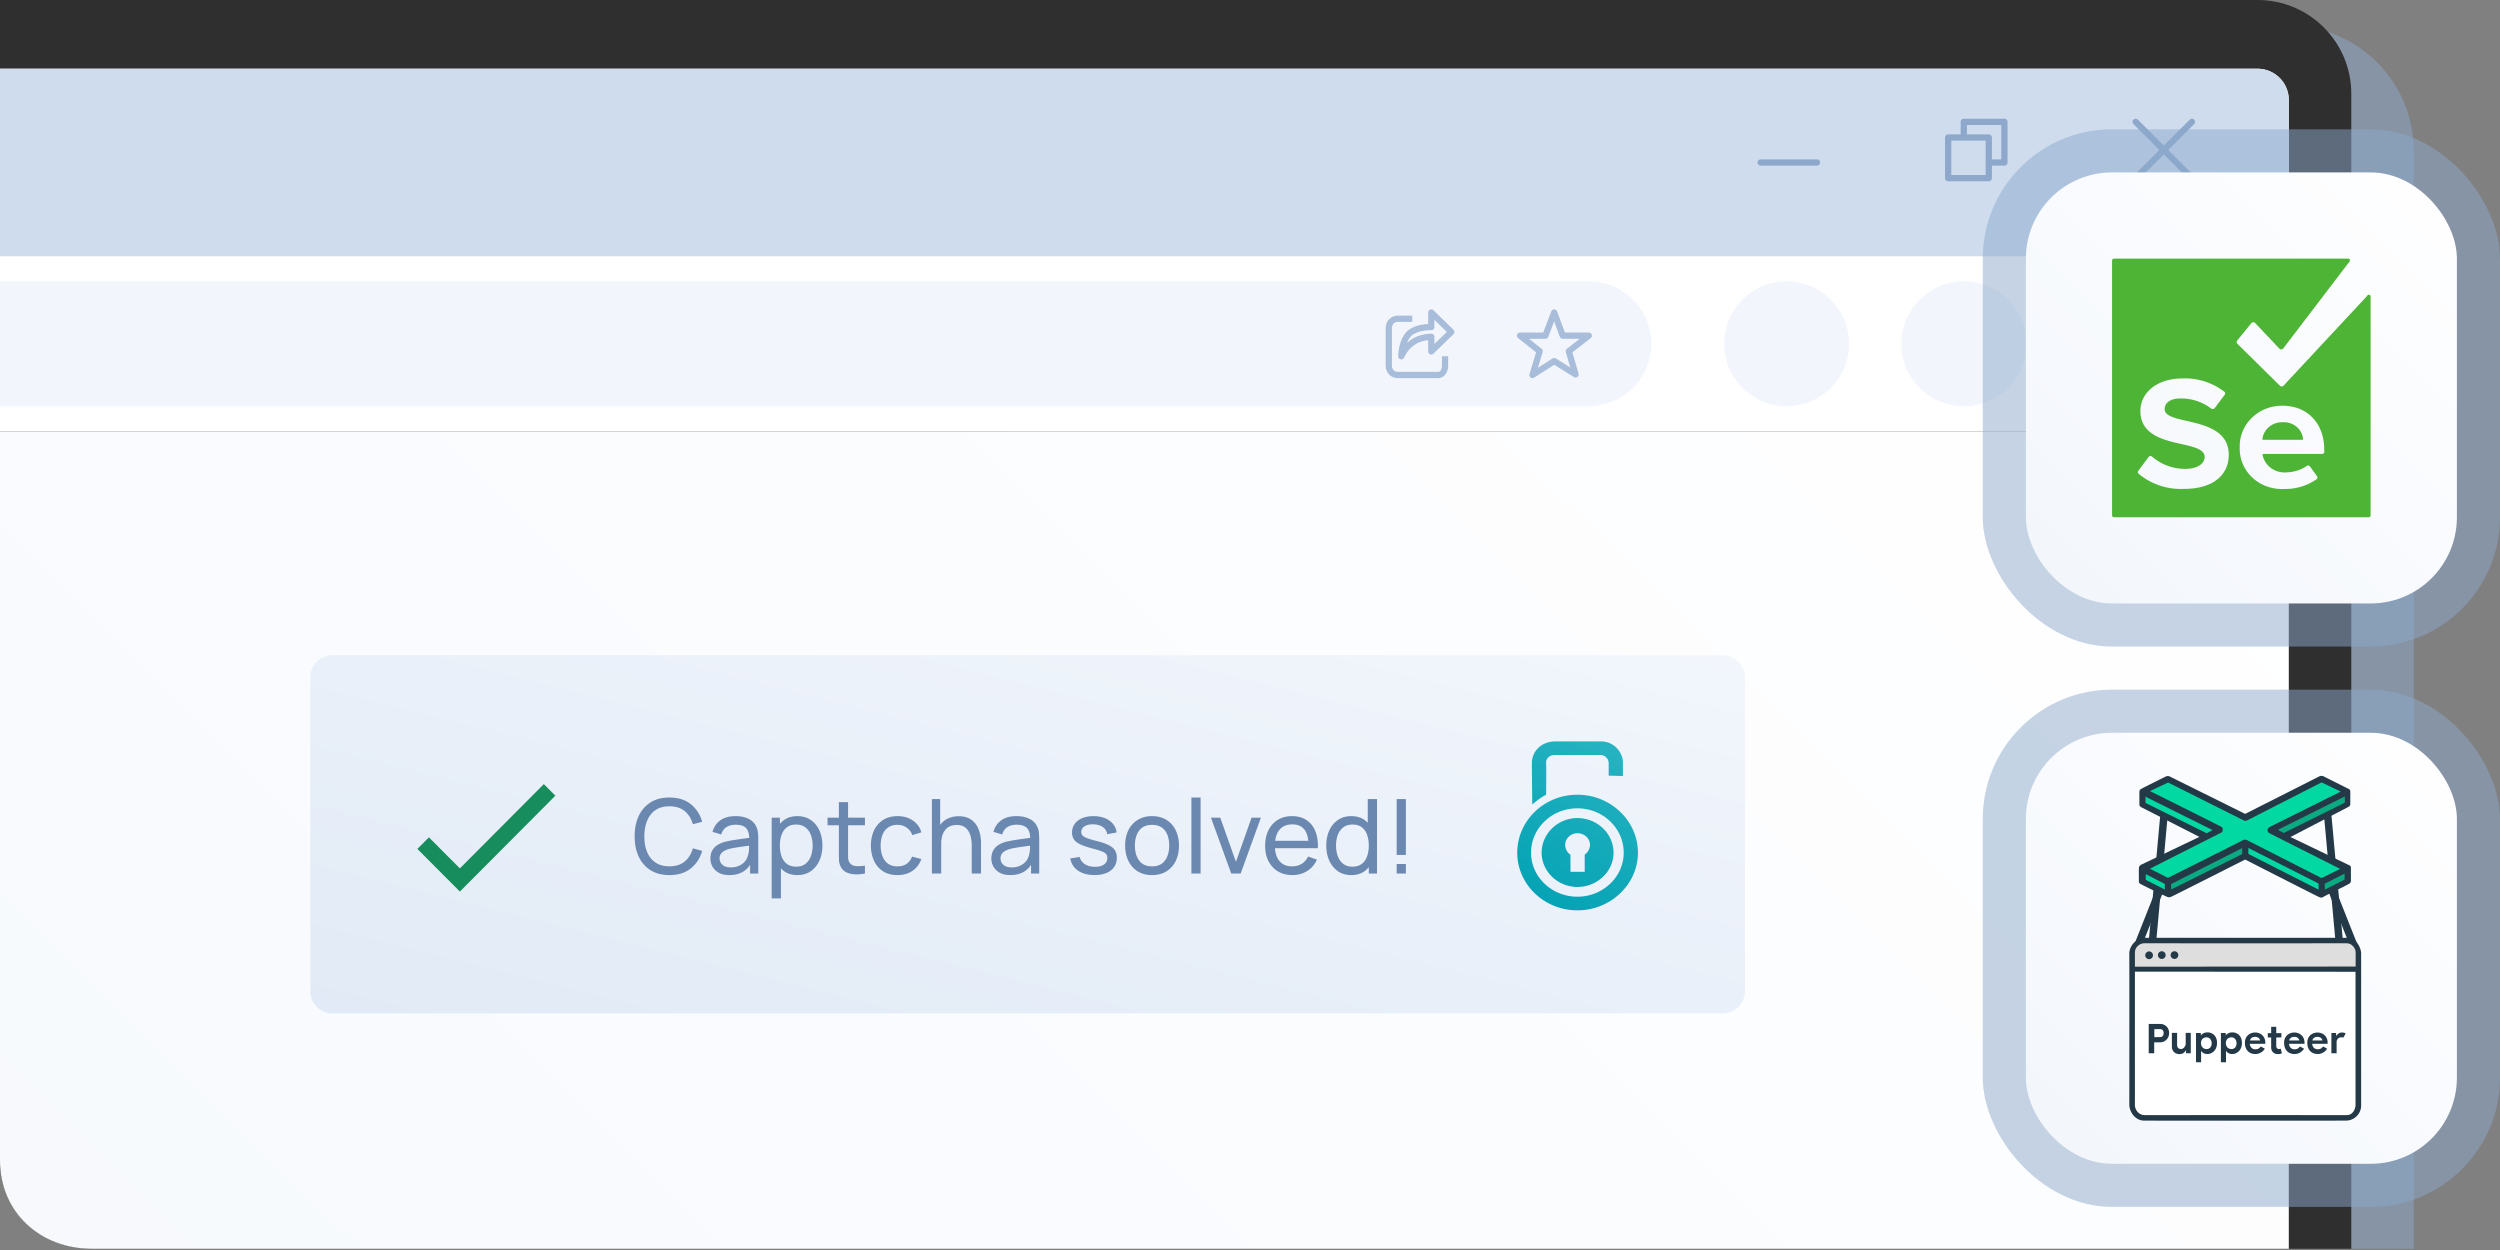
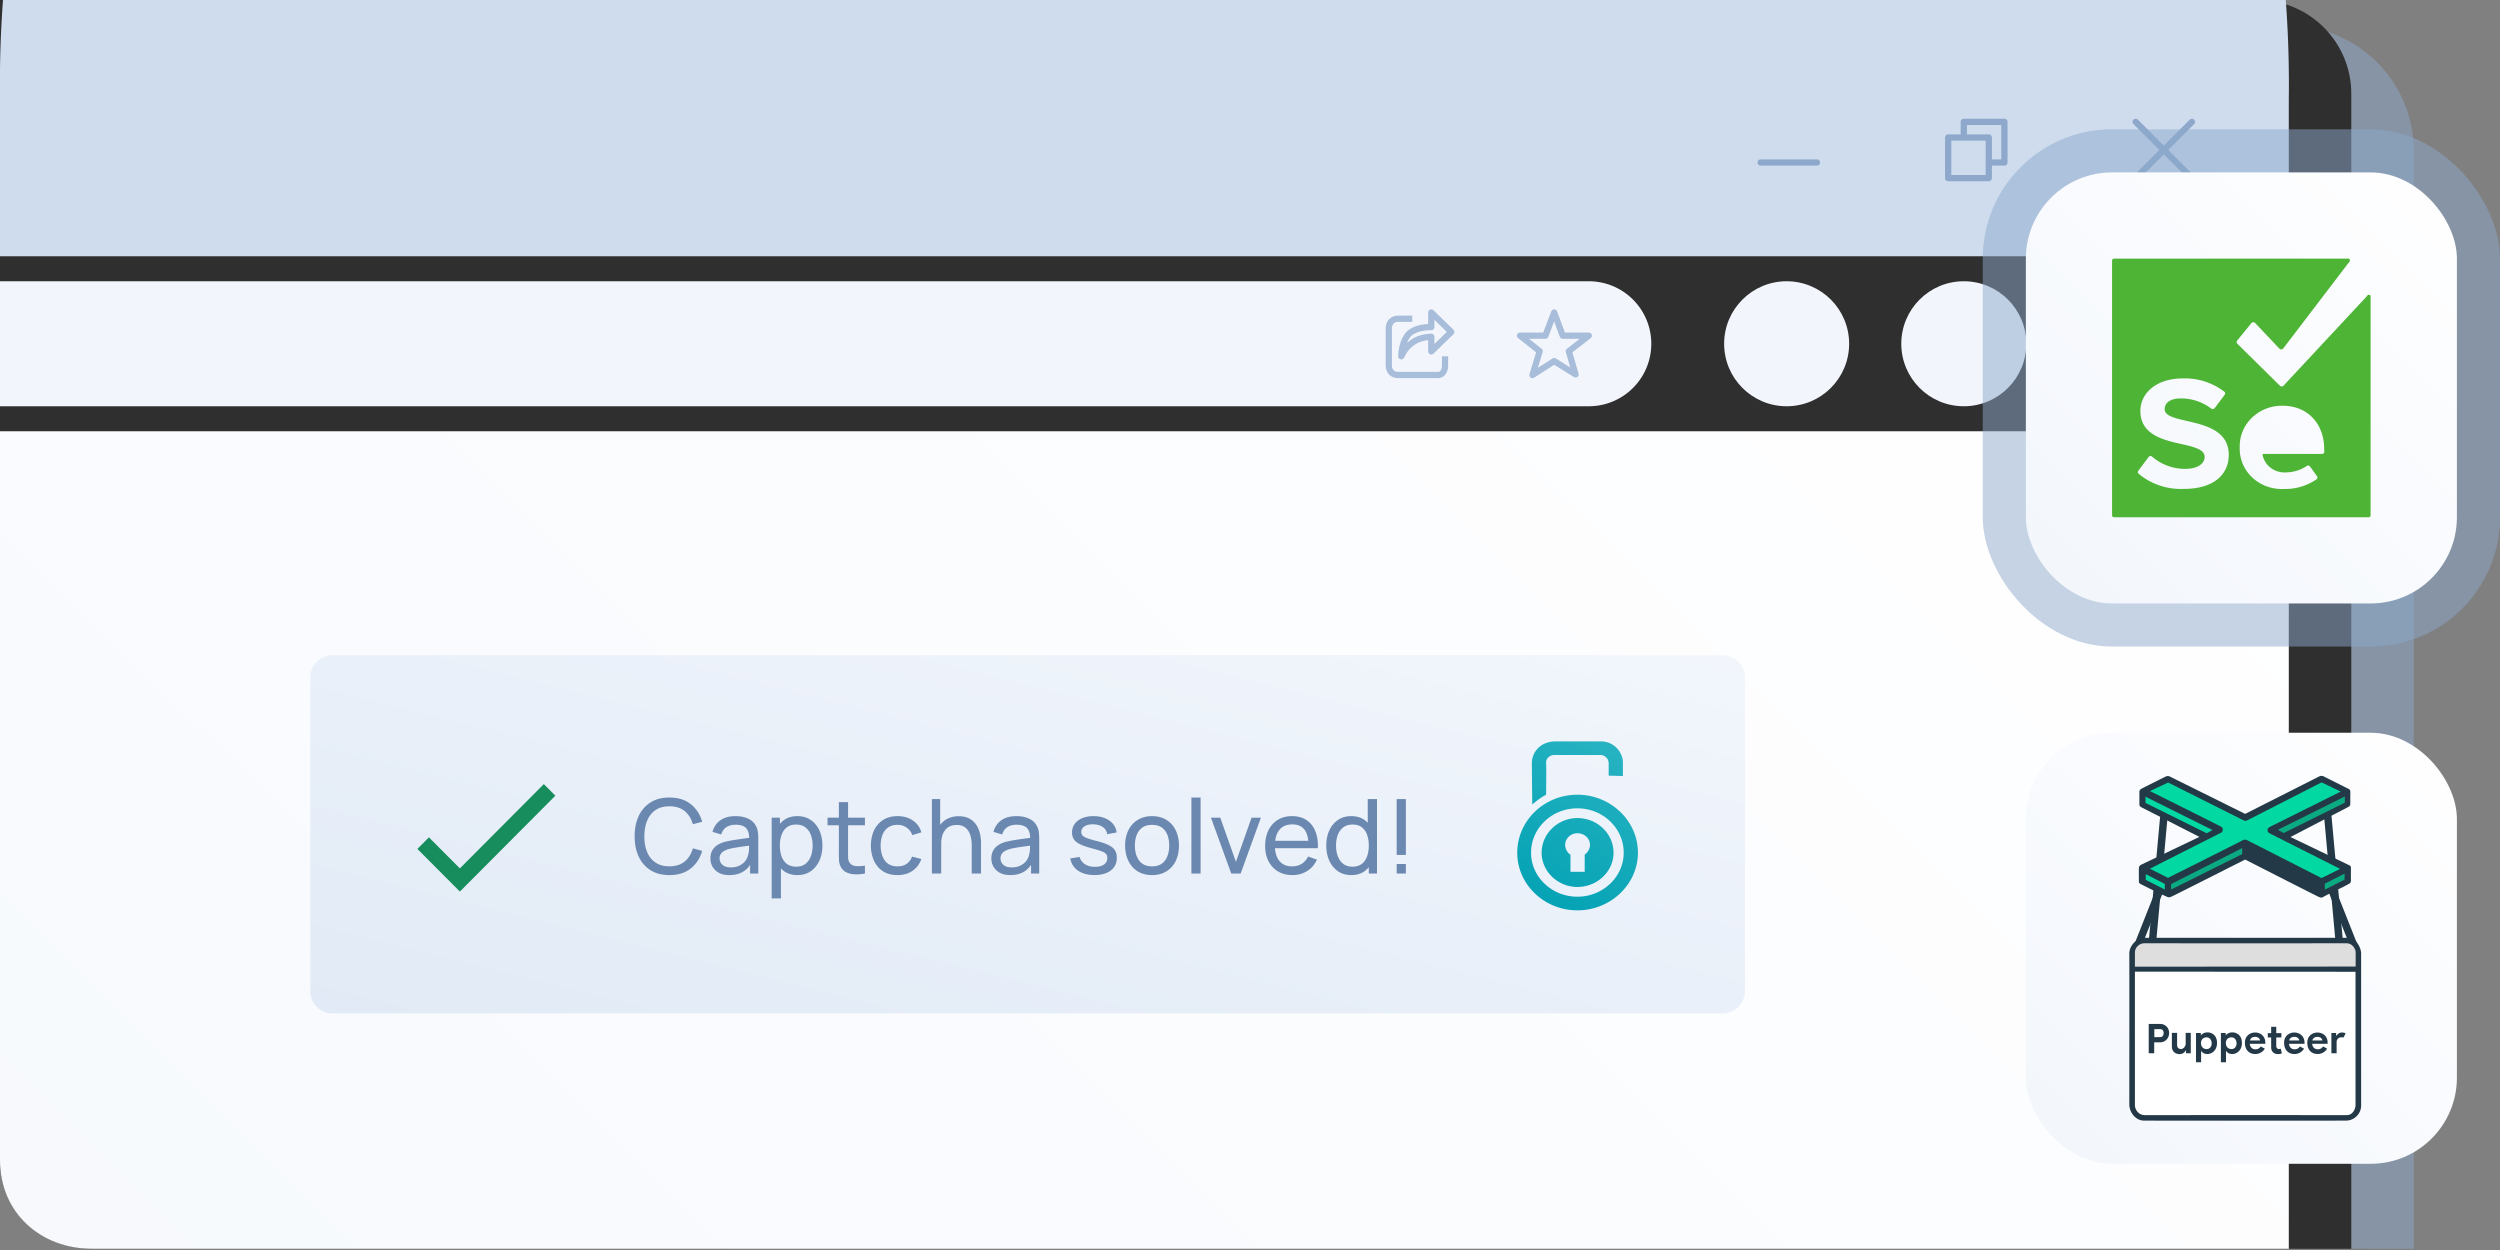
<svg xmlns="http://www.w3.org/2000/svg" width="290" height="145" fill="none">
  <rect width="100%" height="100%" fill="#808080" stroke="none" />
  <path fill="#8da8ca" d="M0 2.99h265.5c8.008 0 14.5 6.491 14.5 14.5v127.37l-269.316-.636C4.678 144.224 0 139.991 0 133.985z" opacity=".5" />
  <path fill="#2f2f2f" d="M0 0h261.875c6.006 0 10.875 4.869 10.875 10.875V144.86H10.853C4.847 144.86 0 140.627 0 134.621z" />
  <path fill="url(#a)" d="M0 50.025h265.5v94.835H10.684C4.678 144.86 0 140.627 0 134.621z" />
  <path fill="url(#b)" d="M36 78.597A2.59 2.59 0 0 1 38.587 76H199.83a2.59 2.59 0 0 1 2.587 2.597v36.353a2.59 2.59 0 0 1-2.587 2.597H38.587A2.59 2.59 0 0 1 36 114.95z" />
  <path fill="url(#c)" fill-rule="evenodd" d="M182.976 92.187c3.866 0 7.024 3.026 7.024 6.73 0 3.657-3.158 6.683-7.024 6.683S176 102.574 176 98.916c0-3.703 3.111-6.729 6.976-6.729m-5.232 1.13s.424-.362.801-.633a8 8 0 0 1 .802-.497s.047-3.251 0-3.748c0-.452.424-.858.943-.858h5.373c.472 0 .943.406.943.948v1.445l1.65.045v-1.58c0-1.039-.896-2.439-2.593-2.439h-5.185c-1.838 0-2.781 1.31-2.781 2.484 0 1.22.047 4.832.047 4.832m5.232 1.58c2.31 0 4.196 1.806 4.196 4.02 0 2.167-1.886 3.973-4.196 3.973-2.262 0-4.148-1.806-4.148-3.974 0-2.213 1.886-4.02 4.148-4.02m0 1.761c.802 0 1.462.587 1.462 1.355 0 .451-.283.903-.613 1.129v1.987h-1.65V99.14c-.377-.226-.613-.677-.613-1.13 0-.767.66-1.354 1.414-1.354m0-2.89c2.97 0 5.374 2.303 5.374 5.148 0 2.8-2.404 5.103-5.374 5.103s-5.373-2.303-5.373-5.103c0-2.845 2.404-5.148 5.373-5.148" clip-rule="evenodd" />
  <path fill="#6b89b0" d="M77.65 101.511q-1.29 0-2.19-.57a3.66 3.66 0 0 1-1.374-1.584q-.468-1.014-.468-2.346t.468-2.346a3.66 3.66 0 0 1 1.374-1.584q.9-.57 2.19-.57 1.5 0 2.466.762.972.762 1.338 2.052l-1.086.288q-.264-.966-.942-1.524t-1.776-.558q-.966 0-1.608.438t-.966 1.224q-.324.78-.33 1.818-.006 1.032.318 1.818.324.78.972 1.224.648.438 1.614.438 1.098 0 1.776-.558.678-.564.942-1.524l1.086.288q-.366 1.284-1.338 2.052-.966.762-2.466.762m6.962 0q-.726 0-1.218-.264a1.9 1.9 0 0 1-.738-.708 1.9 1.9 0 0 1-.246-.96q0-.51.192-.882.198-.378.552-.624.354-.252.846-.396a10 10 0 0 1 1.032-.216 35 35 0 0 1 1.164-.174q.588-.078 1.098-.15l-.384.222q.018-.864-.348-1.278-.36-.414-1.248-.414-.588 0-1.032.27-.438.264-.618.864l-1.014-.306q.234-.852.906-1.338t1.77-.486q.882 0 1.512.318.636.312.912.948.138.3.174.654.036.348.036.732v4.008h-.948v-1.554l.222.144q-.366.786-1.026 1.188-.654.402-1.596.402m.162-.894q.576 0 .996-.204.426-.21.684-.546.258-.342.336-.744.09-.3.096-.666.012-.372.012-.57l.372.162q-.522.072-1.026.138t-.954.144q-.45.072-.81.174a2.6 2.6 0 0 0-.498.216 1.1 1.1 0 0 0-.372.342.9.9 0 0 0-.138.51q0 .264.132.504.138.24.42.39.288.15.75.15m7.722.894q-.912 0-1.536-.45a2.85 2.85 0 0 1-.948-1.23 4.6 4.6 0 0 1-.318-1.746q0-.978.318-1.752.324-.774.948-1.218.63-.444 1.542-.444.9 0 1.548.45.654.444 1.002 1.218t.348 1.746-.348 1.746a2.93 2.93 0 0 1-1.002 1.23q-.648.45-1.554.45m-2.982 2.7v-9.36h.954v4.77h.12v4.59zm2.85-3.678q.642 0 1.062-.324t.63-.876q.21-.558.21-1.248 0-.684-.21-1.236a1.9 1.9 0 0 0-.636-.876q-.426-.324-1.086-.324-.63 0-1.044.312-.414.306-.618.858a3.6 3.6 0 0 0-.204 1.266q0 .708.198 1.266.204.552.624.87.42.312 1.074.312m7.969.798a4.8 4.8 0 0 1-1.14.09 2.5 2.5 0 0 1-.996-.222 1.43 1.43 0 0 1-.666-.648 1.9 1.9 0 0 1-.21-.774 30 30 0 0 1-.012-.894V93.05h1.068v5.784q0 .396.006.678.012.282.126.486.216.384.684.45.474.066 1.14-.036zm-4.338-5.598v-.882h4.338v.882zm8.114 5.778q-.984 0-1.674-.438a2.85 2.85 0 0 1-1.044-1.218q-.36-.774-.372-1.764.012-1.014.378-1.782a2.84 2.84 0 0 1 1.062-1.206q.69-.432 1.662-.432 1.026 0 1.764.504.744.504.996 1.38l-1.056.318a1.74 1.74 0 0 0-.666-.876 1.8 1.8 0 0 0-1.05-.312q-.666 0-1.098.312a1.8 1.8 0 0 0-.642.852q-.21.54-.216 1.242.012 1.08.498 1.746.492.66 1.458.66.636 0 1.056-.288.42-.294.636-.846l1.08.282q-.336.906-1.05 1.386t-1.722.48m8.611-.18v-3.246q0-.462-.084-.888a2.2 2.2 0 0 0-.282-.762 1.46 1.46 0 0 0-.54-.54q-.336-.198-.852-.198a1.9 1.9 0 0 0-.732.138 1.4 1.4 0 0 0-.558.408 2 2 0 0 0-.366.696 3.4 3.4 0 0 0-.126.978l-.702-.216q0-.942.336-1.614.342-.678.954-1.038.618-.366 1.452-.366.63 0 1.074.198t.738.528q.294.324.462.732.168.402.234.822.072.414.072.786v3.582zm-4.62 0v-8.64h.96v4.77h.12v3.87zm9.102.18q-.726 0-1.218-.264a1.9 1.9 0 0 1-.738-.708 1.9 1.9 0 0 1-.246-.96q0-.51.192-.882.198-.378.552-.624.354-.252.846-.396a10 10 0 0 1 1.032-.216 35 35 0 0 1 1.164-.174q.588-.078 1.098-.15l-.384.222q.018-.864-.348-1.278-.36-.414-1.248-.414-.588 0-1.032.27-.438.264-.618.864l-1.014-.306q.234-.852.906-1.338t1.77-.486q.882 0 1.512.318.636.312.912.948.138.3.174.654.036.348.036.732v4.008h-.948v-1.554l.222.144q-.366.786-1.026 1.188-.654.402-1.596.402m.162-.894q.576 0 .996-.204.426-.21.684-.546.258-.342.336-.744.09-.3.096-.666.012-.372.012-.57l.372.162q-.522.072-1.026.138t-.954.144q-.45.072-.81.174a2.6 2.6 0 0 0-.498.216 1.1 1.1 0 0 0-.372.342.9.9 0 0 0-.138.51q0 .264.132.504.138.24.42.39.288.15.75.15m9.596.888q-1.158 0-1.902-.504-.738-.51-.906-1.422l1.092-.174q.132.528.606.84.474.306 1.176.306.666 0 1.044-.276a.88.88 0 0 0 .378-.75.72.72 0 0 0-.126-.444q-.126-.174-.522-.324-.39-.15-1.182-.36-.858-.228-1.35-.474t-.702-.57a1.4 1.4 0 0 1-.21-.786q0-.57.312-.996.312-.432.87-.666.564-.234 1.308-.234.738 0 1.32.234t.936.666q.36.426.426.996l-1.092.198a1.18 1.18 0 0 0-.504-.822q-.42-.3-1.086-.318-.63-.024-1.026.222-.39.246-.39.666 0 .234.144.402.15.168.546.318.402.15 1.164.342.858.216 1.35.474.498.252.708.6.21.342.21.846 0 .936-.69 1.476-.69.534-1.902.534m6.675.006q-.966 0-1.668-.438a2.9 2.9 0 0 1-1.074-1.212q-.378-.774-.378-1.776 0-1.02.384-1.788t1.086-1.194q.702-.432 1.65-.432.972 0 1.674.438.702.432 1.074 1.206.378.768.378 1.77 0 1.014-.378 1.788a2.9 2.9 0 0 1-1.08 1.206q-.702.432-1.668.432m0-1.014q1.008 0 1.5-.672t.492-1.74q0-1.098-.498-1.746-.498-.654-1.494-.654-.678 0-1.116.306t-.654.846-.216 1.248q0 1.092.504 1.752t1.482.66m4.567.834v-8.82h1.068v8.82zm4.621 0-2.352-6.48h1.08l1.818 5.118 1.812-5.118h1.086l-2.352 6.48zm7.102.18q-.954 0-1.668-.42a2.94 2.94 0 0 1-1.104-1.182q-.396-.762-.396-1.776 0-1.062.39-1.836.39-.78 1.086-1.2.702-.426 1.644-.426.978 0 1.662.45.69.45 1.032 1.284.348.834.3 1.986h-1.08v-.384q-.018-1.194-.486-1.782-.468-.594-1.392-.594-.99 0-1.506.636t-.516 1.824q0 1.146.516 1.776t1.47.63q.642 0 1.116-.294t.744-.846l1.026.354a2.9 2.9 0 0 1-1.14 1.332 3.16 3.16 0 0 1-1.698.468m-2.394-3.12v-.858h4.788v.858zm9.22 3.12q-.906 0-1.554-.45a3 3 0 0 1-1.002-1.23q-.348-.774-.348-1.746t.348-1.746q.354-.774 1.002-1.218.648-.45 1.548-.45.918 0 1.542.444t.942 1.218q.324.774.324 1.752 0 .966-.324 1.746a2.8 2.8 0 0 1-.942 1.23q-.624.45-1.536.45m.132-.978q.654 0 1.074-.312.42-.318.618-.87a3.7 3.7 0 0 0 .204-1.266q0-.72-.204-1.266a1.8 1.8 0 0 0-.612-.858q-.414-.312-1.05-.312-.66 0-1.092.324a1.94 1.94 0 0 0-.636.876q-.204.552-.204 1.236 0 .69.21 1.248.21.552.63.876.426.324 1.062.324m1.896.798v-4.77h-.12v-3.87h1.074v8.64zm3.235 0v-1.104h1.068v1.104zm0-2.16v-6.48h1.068v6.48z" />
  <path fill="#178d5d" fill-rule="evenodd" d="m64.422 92.3-11.078 11.12-4.928-4.946 1.339-1.343 3.589 3.603 9.74-9.778z" clip-rule="evenodd" />
-   <path fill="#fff" d="M0 7.975h261.875A3.625 3.625 0 0 1 265.5 11.6v38.425H0z" />
-   <path fill="#cedcee" d="M0 7.975h261.875A3.625 3.625 0 0 1 265.5 11.6v18.125H0z" />
+   <path fill="#cedcee" d="M0 7.975A3.625 3.625 0 0 1 265.5 11.6v18.125H0z" />
  <path fill="#8da8ca" fill-rule="evenodd" d="M254.519 13.881a.364.364 0 0 1 0 .513l-6.525 6.525a.363.363 0 0 1-.513-.513l6.525-6.525a.363.363 0 0 1 .513 0" clip-rule="evenodd" />
  <path fill="#8da8ca" fill-rule="evenodd" d="M247.481 13.881a.363.363 0 0 1 .513 0l6.525 6.525a.363.363 0 0 1-.513.513l-6.525-6.525a.364.364 0 0 1 0-.513m-21.856 2.069c0-.2.162-.362.363-.362h4.712c.2 0 .362.162.362.362v4.713c0 .2-.162.362-.362.362h-4.712a.36.36 0 0 1-.363-.362zm.725.363V20.3h3.988v-3.988z" clip-rule="evenodd" />
  <path fill="#8da8ca" fill-rule="evenodd" d="M227.438 14.138c0-.2.162-.363.362-.363h4.713c.2 0 .362.162.362.362v4.713c0 .2-.162.362-.362.362h-1.451a.362.362 0 0 1 0-.724h1.088V14.5h-3.987v1.088a.363.363 0 0 1-.725 0zm-23.563 4.712c0-.2.162-.363.363-.363h6.525a.362.362 0 0 1 0 .725h-6.525a.36.36 0 0 1-.363-.362" clip-rule="evenodd" />
  <path fill="#f2f6fc" d="M0 32.626h184.3a7.25 7.25 0 0 1 0 14.5H0z" />
  <circle cx="227.8" cy="39.876" r="7.25" fill="#f2f6fc" />
  <circle cx="207.25" cy="39.876" r="7.25" fill="#f2f6fc" />
  <circle cx="250.637" cy="36.612" r="1.087" fill="#f2f6fc" />
  <circle cx="250.637" cy="40.238" r="1.087" fill="#f2f6fc" />
  <circle cx="250.637" cy="43.862" r="1.087" fill="#f2f6fc" />
  <path fill="#a8bdd9" fill-rule="evenodd" d="M180.287 35.888a.36.36 0 0 1 .338.237l.905 2.448h2.77a.362.362 0 0 1 .223.649l-2.126 1.653.715 2.455a.362.362 0 0 1-.539.409l-2.285-1.422-2.325 1.489a.362.362 0 0 1-.542-.41l.762-2.525-2.083-1.651a.362.362 0 0 1 .225-.647h2.69l.931-2.451a.36.36 0 0 1 .341-.234m-.006 1.395-.677 1.782a.36.36 0 0 1-.339.233h-1.899l1.461 1.158a.36.36 0 0 1 .121.39l-.55 1.82 1.692-1.083a.36.36 0 0 1 .387-.003l1.674 1.042-.519-1.78a.36.36 0 0 1 .126-.388l1.486-1.156h-1.966a.36.36 0 0 1-.34-.236zm-19.258-.113c.231-.319.611-.558 1.165-.558h1.631v.725h-1.631c-.317 0-.48.124-.576.257a.86.86 0 0 0-.149.468v4.35c0 .124.04.317.149.468.096.133.259.257.576.257h4.621c.159 0 .257-.074.334-.217.086-.159.12-.367.12-.508v-1.087h.725v1.087c0 .222-.048.558-.207.852-.168.31-.478.598-.972.598h-4.621c-.554 0-.934-.238-1.165-.558a1.58 1.58 0 0 1-.285-.892v-4.35c0-.239.068-.59.285-.891" clip-rule="evenodd" />
  <path fill="#a8bdd9" fill-rule="evenodd" d="M165.889 35.917a.36.36 0 0 1 .394.073l2.32 2.256a.36.36 0 0 1 0 .52l-2.32 2.256a.363.363 0 0 1-.615-.26v-1.306c-.397.046-.989.17-1.471.482-.789.511-1.043 1.006-1.325 1.553a.362.362 0 0 1-.684-.166c0-.413.078-1.016.272-1.595.191-.57.516-1.18 1.053-1.528.748-.485 1.622-.592 2.155-.616V36.25c0-.145.087-.277.221-.334m.503 1.191v.834c0 .2-.162.363-.362.363-.39 0-1.359.01-2.123.505-.293.19-.526.541-.694.97a4.56 4.56 0 0 1 .59-.45c.851-.552 1.913-.623 2.227-.623.2 0 .362.163.362.363v.834l1.438-1.398z" clip-rule="evenodd" />
-   <rect width="60" height="60" x="230" y="80" fill="#8da8ca" fill-opacity=".5" rx="15" />
  <rect width="50" height="50" x="235" y="85" fill="url(#d)" rx="10" />
  <rect width="60" height="60" x="230" y="15" fill="#8da8ca" fill-opacity=".5" rx="15" />
  <rect width="50" height="50" x="235" y="20" fill="url(#e)" rx="10" />
-   <path fill="#4eb436" d="M264.792 48.98a2.36 2.36 0 0 0-1.574.535 2.17 2.17 0 0 0-.779 1.414.1.1 0 0 0 0 .033q.003.015.014.03a.08.08 0 0 0 .06.026h4.568q.016 0 .03-.006a.068.068 0 0 0 .041-.044.1.1 0 0 0 .003-.03 2.1 2.1 0 0 0-.761-1.443 2.3 2.3 0 0 0-1.602-.516" />
  <path fill="#4eb436" d="m274.583 34.332-9.689 10.403a.303.303 0 0 1-.434 0l-4.946-4.88a.28.28 0 0 1-.064-.176.28.28 0 0 1 .064-.176l1.634-2.003a.304.304 0 0 1 .479 0l2.769 2.93a.308.308 0 0 0 .452 0l7.714-10.112a.2.2 0 0 0 .037-.101.2.2 0 0 0-.097-.185.2.2 0 0 0-.106-.032h-27.165a.24.24 0 0 0-.163.065.21.21 0 0 0-.068.156v29.558c0 .059.024.115.068.156a.24.24 0 0 0 .163.065h29.527c.061 0 .12-.023.163-.065a.22.22 0 0 0 .068-.156V34.465a.2.2 0 0 0-.011-.157.2.2 0 0 0-.123-.104.22.22 0 0 0-.164.01.2.2 0 0 0-.108.118M253.36 56.71a7.67 7.67 0 0 1-5.297-1.765.266.266 0 0 1 0-.362l1.154-1.544a.288.288 0 0 1 .29-.134.3.3 0 0 1 .107.037 5.82 5.82 0 0 0 3.875 1.447c1.513 0 2.252-.67 2.252-1.376 0-2.188-7.456-.688-7.456-5.347 0-2.056 1.845-3.768 4.909-3.768a7.5 7.5 0 0 1 4.844 1.553c.051.051.08.119.08.19 0 .07-.029.138-.08.19l-1.135 1.508a.296.296 0 0 1-.415.044 5.78 5.78 0 0 0-3.543-1.164c-1.181 0-1.846.503-1.846 1.244 0 1.967 7.437.653 7.437 5.294 0 2.241-1.688 3.953-5.185 3.953zm16.258-4.297a.2.2 0 0 1-.017.096.245.245 0 0 1-.141.135.3.3 0 0 1-.1.016h-6.828a.1.1 0 0 0-.031.01.1.1 0 0 0-.025.02.1.1 0 0 0-.015.027q-.005.015-.003.031c.111.61.456 1.159.968 1.538a2.68 2.68 0 0 0 1.8.51 4.4 4.4 0 0 0 2.362-.742.26.26 0 0 1 .197-.053.25.25 0 0 1 .172.106l.831 1.156a.24.24 0 0 1 .038.173.25.25 0 0 1-.094.153 6.35 6.35 0 0 1-3.783 1.13 5.1 5.1 0 0 1-1.991-.293 4.9 4.9 0 0 1-1.697-1.038 4.65 4.65 0 0 1-1.113-1.606 4.5 4.5 0 0 1-.338-1.899 4.5 4.5 0 0 1 .34-1.852 4.7 4.7 0 0 1 1.074-1.575 4.9 4.9 0 0 1 1.635-1.045 5.1 5.1 0 0 1 1.933-.345c2.87 0 4.817 2.056 4.817 5.064z" />
  <path fill="#243947" d="M248.112 100.732c.012-.241.08-.293.194-.379l.051-.04 6.77-3.233-6.727-3.435c-.202-.116-.231-.217-.231-.347v-1.4c0-.159.044-.289.188-.375s2.771-1.4 2.901-1.458a.53.53 0 0 1 .419 0l8.761 4.345c2.81-1.42 8.461-4.276 8.588-4.345a.58.58 0 0 1 .534 0c.159.087 2.613 1.313 2.844 1.429.231.115.231.216.231.375v1.357c0 .243-.099.302-.241.387l-6.702 3.481 6.827 3.277c.174.086.188.187.188.332v1.443c0 .246-.115.318-.245.39-.976.542-2.002.969-2.974 1.515-.205.116-.307.072-.499-.01l-.078-.033c-.196-.081-5.73-2.901-8.473-4.301-2.747 1.39-8.302 4.197-8.545 4.301-.29.125-.395.077-.543.009l-.011-.005-.009-.004c-1.406-.639-1.181-.54-3.016-1.458-.202-.101-.202-.216-.202-.332l-.002-.173c-.003-.349-.01-1.094.002-1.313m-.405 8.472c-.24.183-.718.728-.707 1.444.012.74.004 11.594.001 15.83l-.001 1.635c0 .909.722 1.862 1.675 1.876.952.015 22.617.015 23.512 0s1.704-.779 1.704-1.732v-17.624c0-.635-.405-1.227-.607-1.443 0 0-.451-.404-1.202-.404h-23.234c-.583 0-1.141.418-1.141.418" />
  <path fill="#243947" fill-rule="evenodd" d="M251.052 94.26a.433.433 0 0 1 .391.47l-1.297 14.198a.432.432 0 0 1-.86-.079l1.296-14.197a.43.43 0 0 1 .47-.391" clip-rule="evenodd" />
  <path fill="#243947" fill-rule="evenodd" d="M250.739 102.746a.43.43 0 0 1 .243.561l-2.469 6.235a.432.432 0 1 1-.804-.319l2.47-6.234a.43.43 0 0 1 .56-.243m19.246-8.486a.433.433 0 0 0-.391.47l1.297 14.198a.432.432 0 0 0 .86-.079l-1.296-14.197a.43.43 0 0 0-.47-.391" clip-rule="evenodd" />
  <path fill="#243947" fill-rule="evenodd" d="M270.298 102.746a.43.43 0 0 0-.243.561l2.469 6.235a.432.432 0 1 0 .804-.319l-2.469-6.234a.43.43 0 0 0-.561-.243" clip-rule="evenodd" />
  <path fill="#01d8a2" d="m251.503 90.772-2.107.995c2.69 1.338 8.115 4.042 8.3 4.157.23.145.158.578-.029.664-.15.07-5.586 2.82-8.285 4.186l2.107 1.054c2.839-1.419 8.548-4.278 8.675-4.36.159-.1.375-.071.519 0l8.617 4.389 2.151-1.068c-2.617-1.319-7.918-3.99-8.184-4.128-.332-.174-.289-.578 0-.722l8.256-4.114-2.223-1.068-8.588 4.388a.49.49 0 0 1-.491 0z" />
  <path fill="#01d8a2" d="M248.876 93.139v-.722l7.766 3.868-.665.376z" />
  <path fill="#0aab82" d="M272 93.11v-.722l-7.766 3.869.665.375z" />
  <path fill="#00d8a2" d="M248.906 102.06v-.664l2.208 1.14v.65z" />
  <path fill="#0aab82" d="M251.85 103.185v-.635l8.242-4.171v.693z" />
-   <path fill="#02d8a4" d="M260.813 99.057v-.693l8.141 4.128v.707z" />
  <path fill="#0aab82" d="M269.676 103.199v-.692l2.295-1.17v.693z" />
  <path fill="#fff" d="M247.65 128.2v-15.488l25.591.014v15.459c0 .534-.389 1.184-.995 1.169-.607-.014-22.95 0-23.499 0s-1.097-.519-1.097-1.154" />
  <path fill="#243947" fill-rule="evenodd" d="m269.474 121.387.476.259c-.11.207-.485.621-1.097.621-.765 0-1.212-.52-1.212-1.313 0-.794.606-1.184 1.183-1.184s1.242.39 1.184 1.314h-1.804c.014.211.164.635.649.635.462 0 .621-.332.621-.332m-1.241-.693h1.169c-.015-.14-.15-.419-.578-.419s-.572.279-.591.419" clip-rule="evenodd" />
  <path fill="#243947" d="M271.048 122.18h-.607v-2.352h.549v.361c.091-.14.346-.419.635-.419s.428.067.462.101l-.231.476a1.1 1.1 0 0 0-.404 0c-.246.044-.404.303-.404.477z" />
  <path fill="#243947" fill-rule="evenodd" d="m266.789 121.387.477.259a1.28 1.28 0 0 1-1.097.621c-.765 0-1.213-.52-1.213-1.313 0-.794.607-1.184 1.184-1.184s1.241.39 1.183 1.314h-1.804c.015.211.165.635.65.635.462 0 .62-.332.62-.332m-1.241-.693h1.169c-.014-.14-.15-.419-.577-.419s-.573.279-.592.419" clip-rule="evenodd" />
  <path fill="#243947" d="M263.066 120.347v-.505h.389v-.736h.592v.736h.592v.505h-.592v.996c0 .231.173.347.289.347a.7.7 0 0 0 .231-.044l.13.534c-.13.087-.473.134-.722.058-.332-.101-.52-.361-.52-.765v-1.126z" />
  <path fill="#243947" fill-rule="evenodd" d="m262.243 121.387.476.259a1.28 1.28 0 0 1-1.097.621c-.765 0-1.213-.52-1.213-1.313 0-.794.607-1.184 1.184-1.184s1.241.39 1.184 1.314h-1.805c.015.211.165.635.65.635.462 0 .621-.332.621-.332m-1.242-.693h1.169c-.014-.14-.15-.419-.577-.419s-.573.279-.592.419m-3.377 2.526h.592v-1.328c.072.116.274.376.736.376.476 0 1.111-.39 1.111-1.285s-.606-1.227-1.111-1.227c-.404 0-.678.217-.765.361v-.289h-.563zm.577-2.223c0 .332.188.693.65.693s.592-.404.592-.678-.159-.679-.592-.679-.65.304-.65.664m-3.464 2.223h.592v-1.328c.072.116.274.376.736.376.476 0 1.111-.39 1.111-1.285s-.606-1.227-1.111-1.227c-.404 0-.678.217-.765.361v-.289h-.563zm.577-2.223c0 .332.188.693.65.693s.592-.404.592-.678-.159-.679-.592-.679-.65.304-.65.664" clip-rule="evenodd" />
  <path fill="#243947" d="M252.543 119.813h-.606v1.588c0 .563.389.88.909.88.416 0 .664-.317.736-.476v.375h.548v-2.367h-.591v1.357c-.087.317-.303.519-.549.519-.245 0-.447-.158-.447-.462z" />
  <path fill="#243947" fill-rule="evenodd" d="M249.252 122.181v-3.407h1.357c.447 0 1.01.347 1.01 1.054s-.563 1.082-1.01 1.082h-.722v1.271zm.65-1.877v-.924h.678c.274 0 .404.188.404.462 0 .275-.144.462-.404.462z" clip-rule="evenodd" />
  <path fill="#dfdedf" d="M247.65 110.446v1.688l25.606-.014v-1.674c0-.39-.419-1.025-1.01-1.025-.592 0-22.95.014-23.513 0s-1.083.505-1.083 1.025" />
-   <path fill="#243947" d="M249.743 110.792a.448.448 0 1 1-.895-.001.448.448 0 0 1 .895.001m2.944 0a.447.447 0 1 1-.894 0 .447.447 0 0 1 .894 0m-1.472 0a.447.447 0 1 1-.894 0 .447.447 0 0 1 .894 0" />
  <defs>
    <linearGradient id="a" x1="265.5" x2="-10" y1="50.025" y2="326.25" gradientUnits="userSpaceOnUse">
      <stop stop-color="#fff" />
      <stop offset="1" stop-color="#f2f6fc" />
    </linearGradient>
    <linearGradient id="b" x1="202.417" x2="182.889" y1="76" y2="154.219" gradientUnits="userSpaceOnUse">
      <stop stop-color="#f2f6fc" />
      <stop offset="1" stop-color="#e1eaf6" />
    </linearGradient>
    <linearGradient id="c" x1="176" x2="187.9" y1="105.6" y2="86" gradientUnits="userSpaceOnUse">
      <stop stop-color="#00a1b3" />
      <stop offset="1" stop-color="#28b3c2" />
    </linearGradient>
    <linearGradient id="d" x1="285" x2="235" y1="85" y2="135" gradientUnits="userSpaceOnUse">
      <stop stop-color="#fff" />
      <stop offset="1" stop-color="#f2f6fc" />
    </linearGradient>
    <linearGradient id="e" x1="285" x2="235" y1="20" y2="70" gradientUnits="userSpaceOnUse">
      <stop stop-color="#fff" />
      <stop offset="1" stop-color="#f2f6fc" />
    </linearGradient>
  </defs>
</svg>